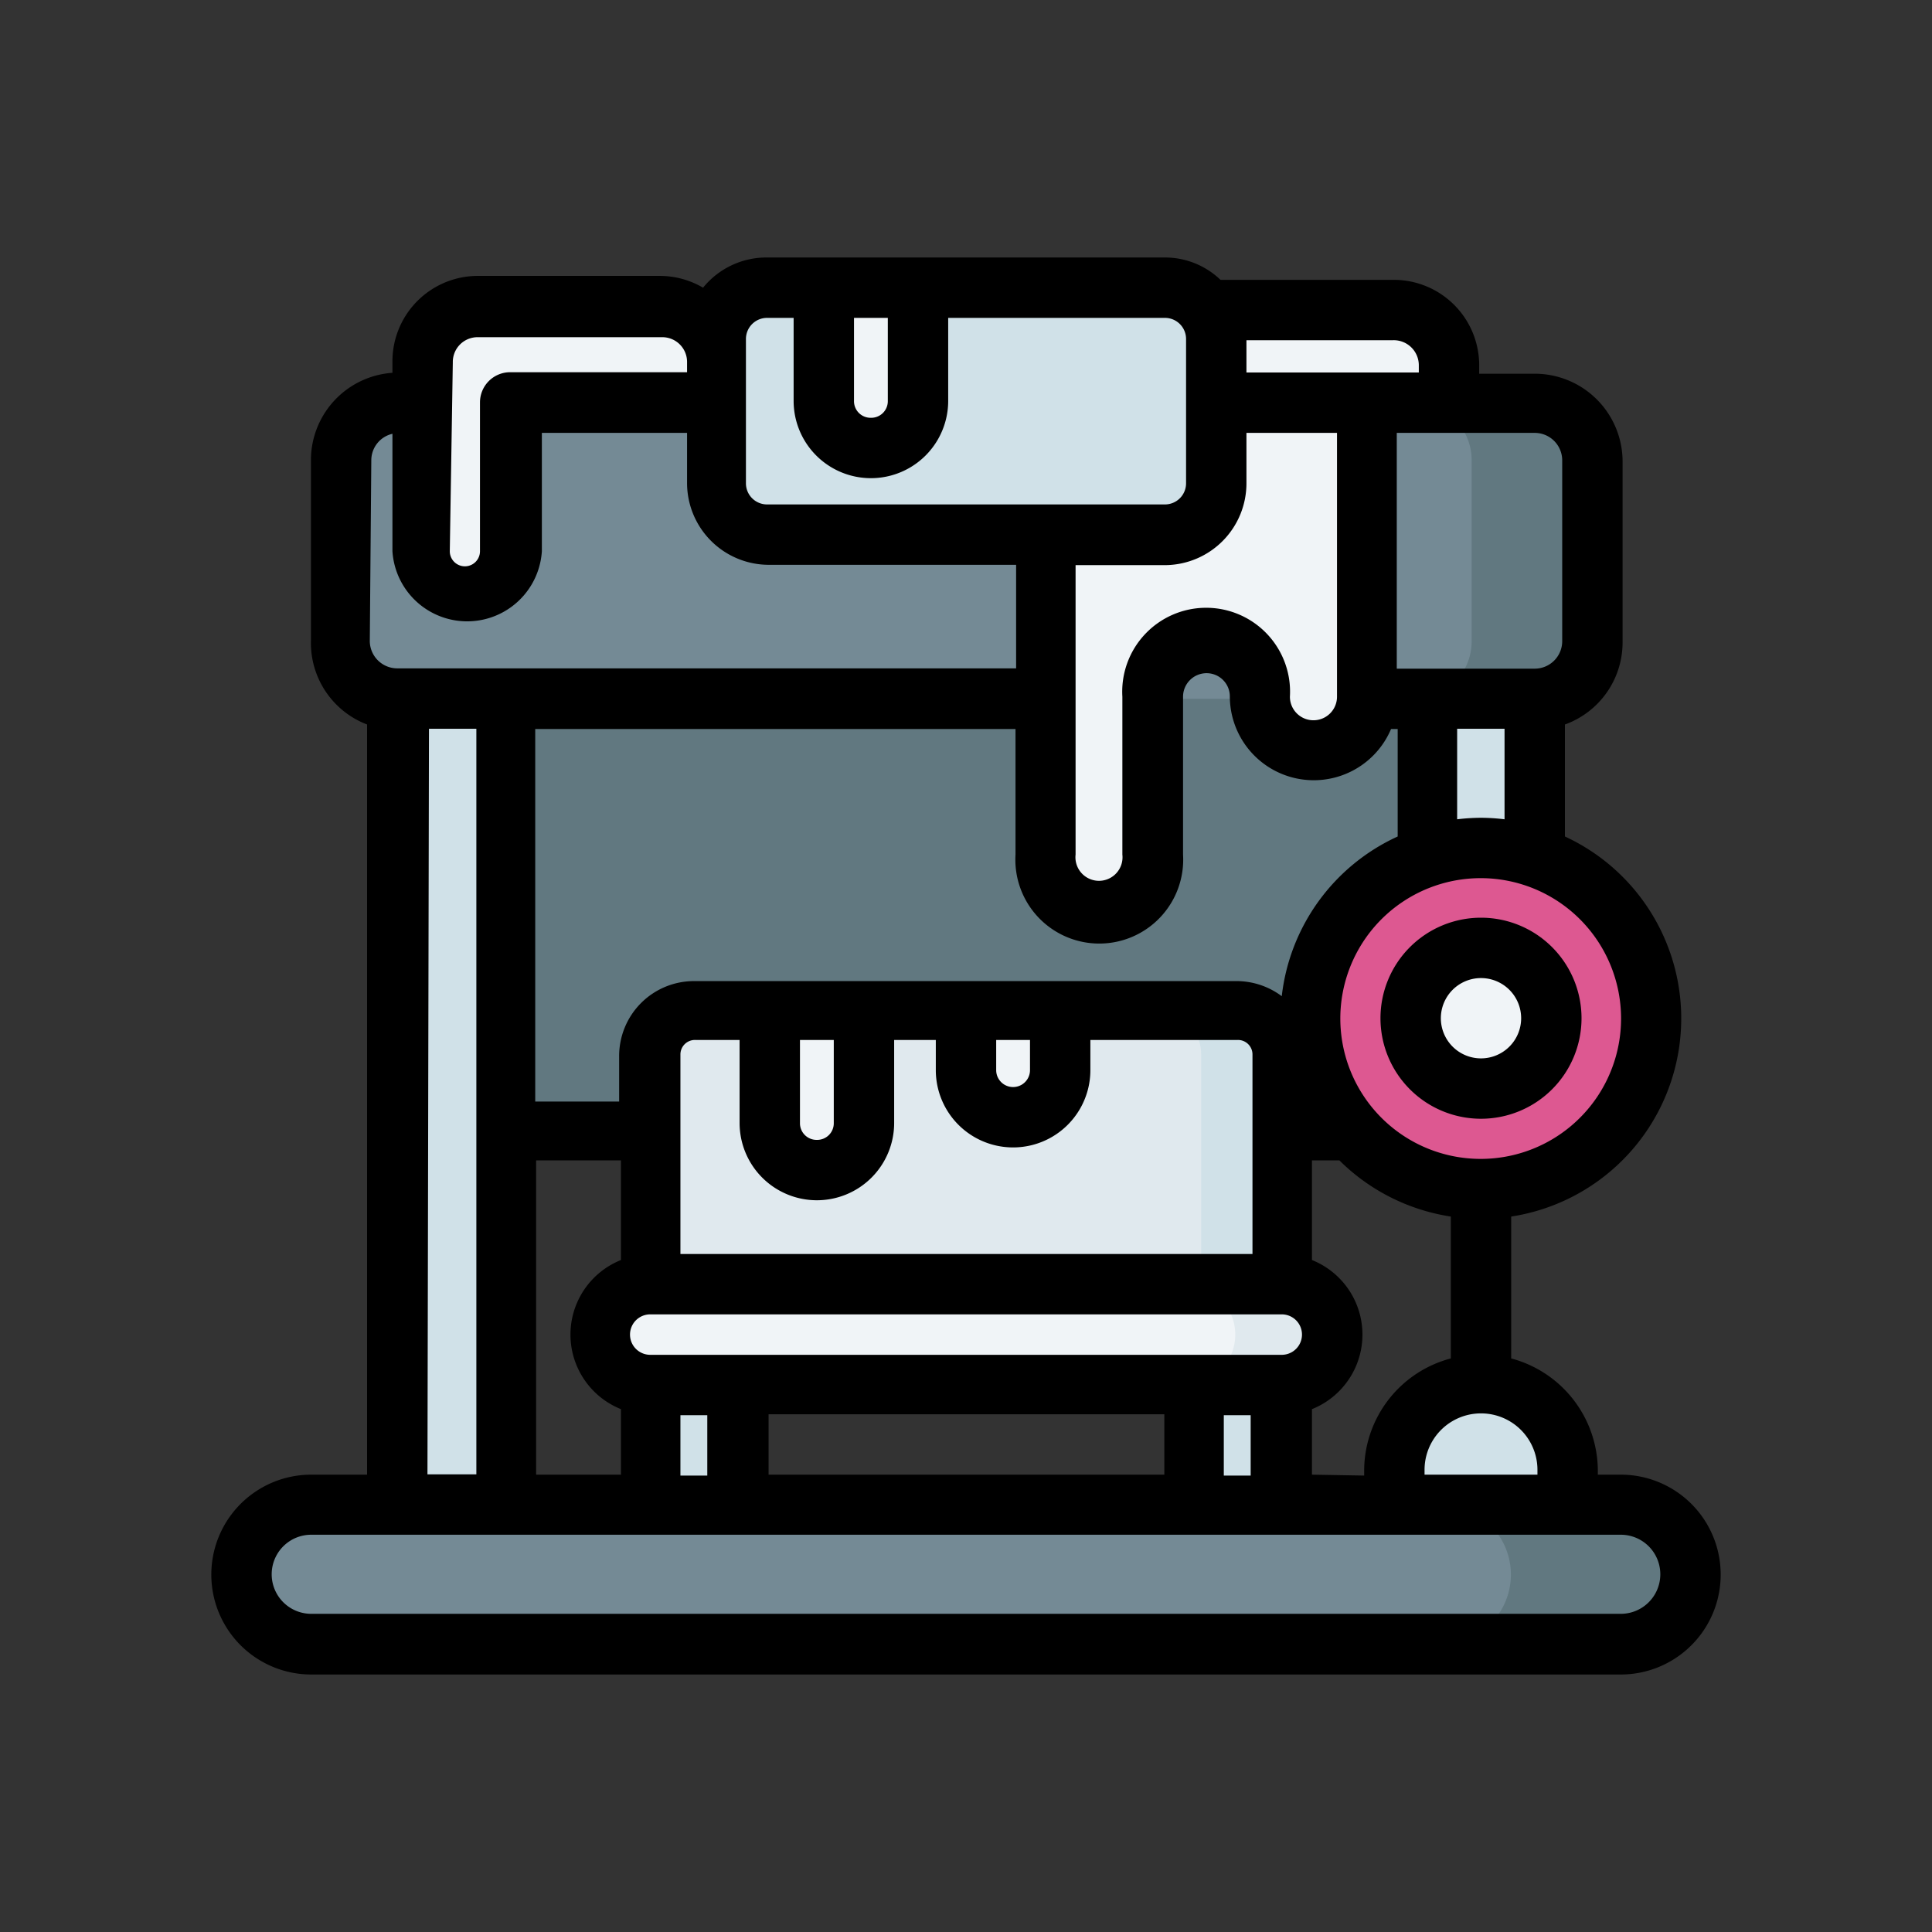
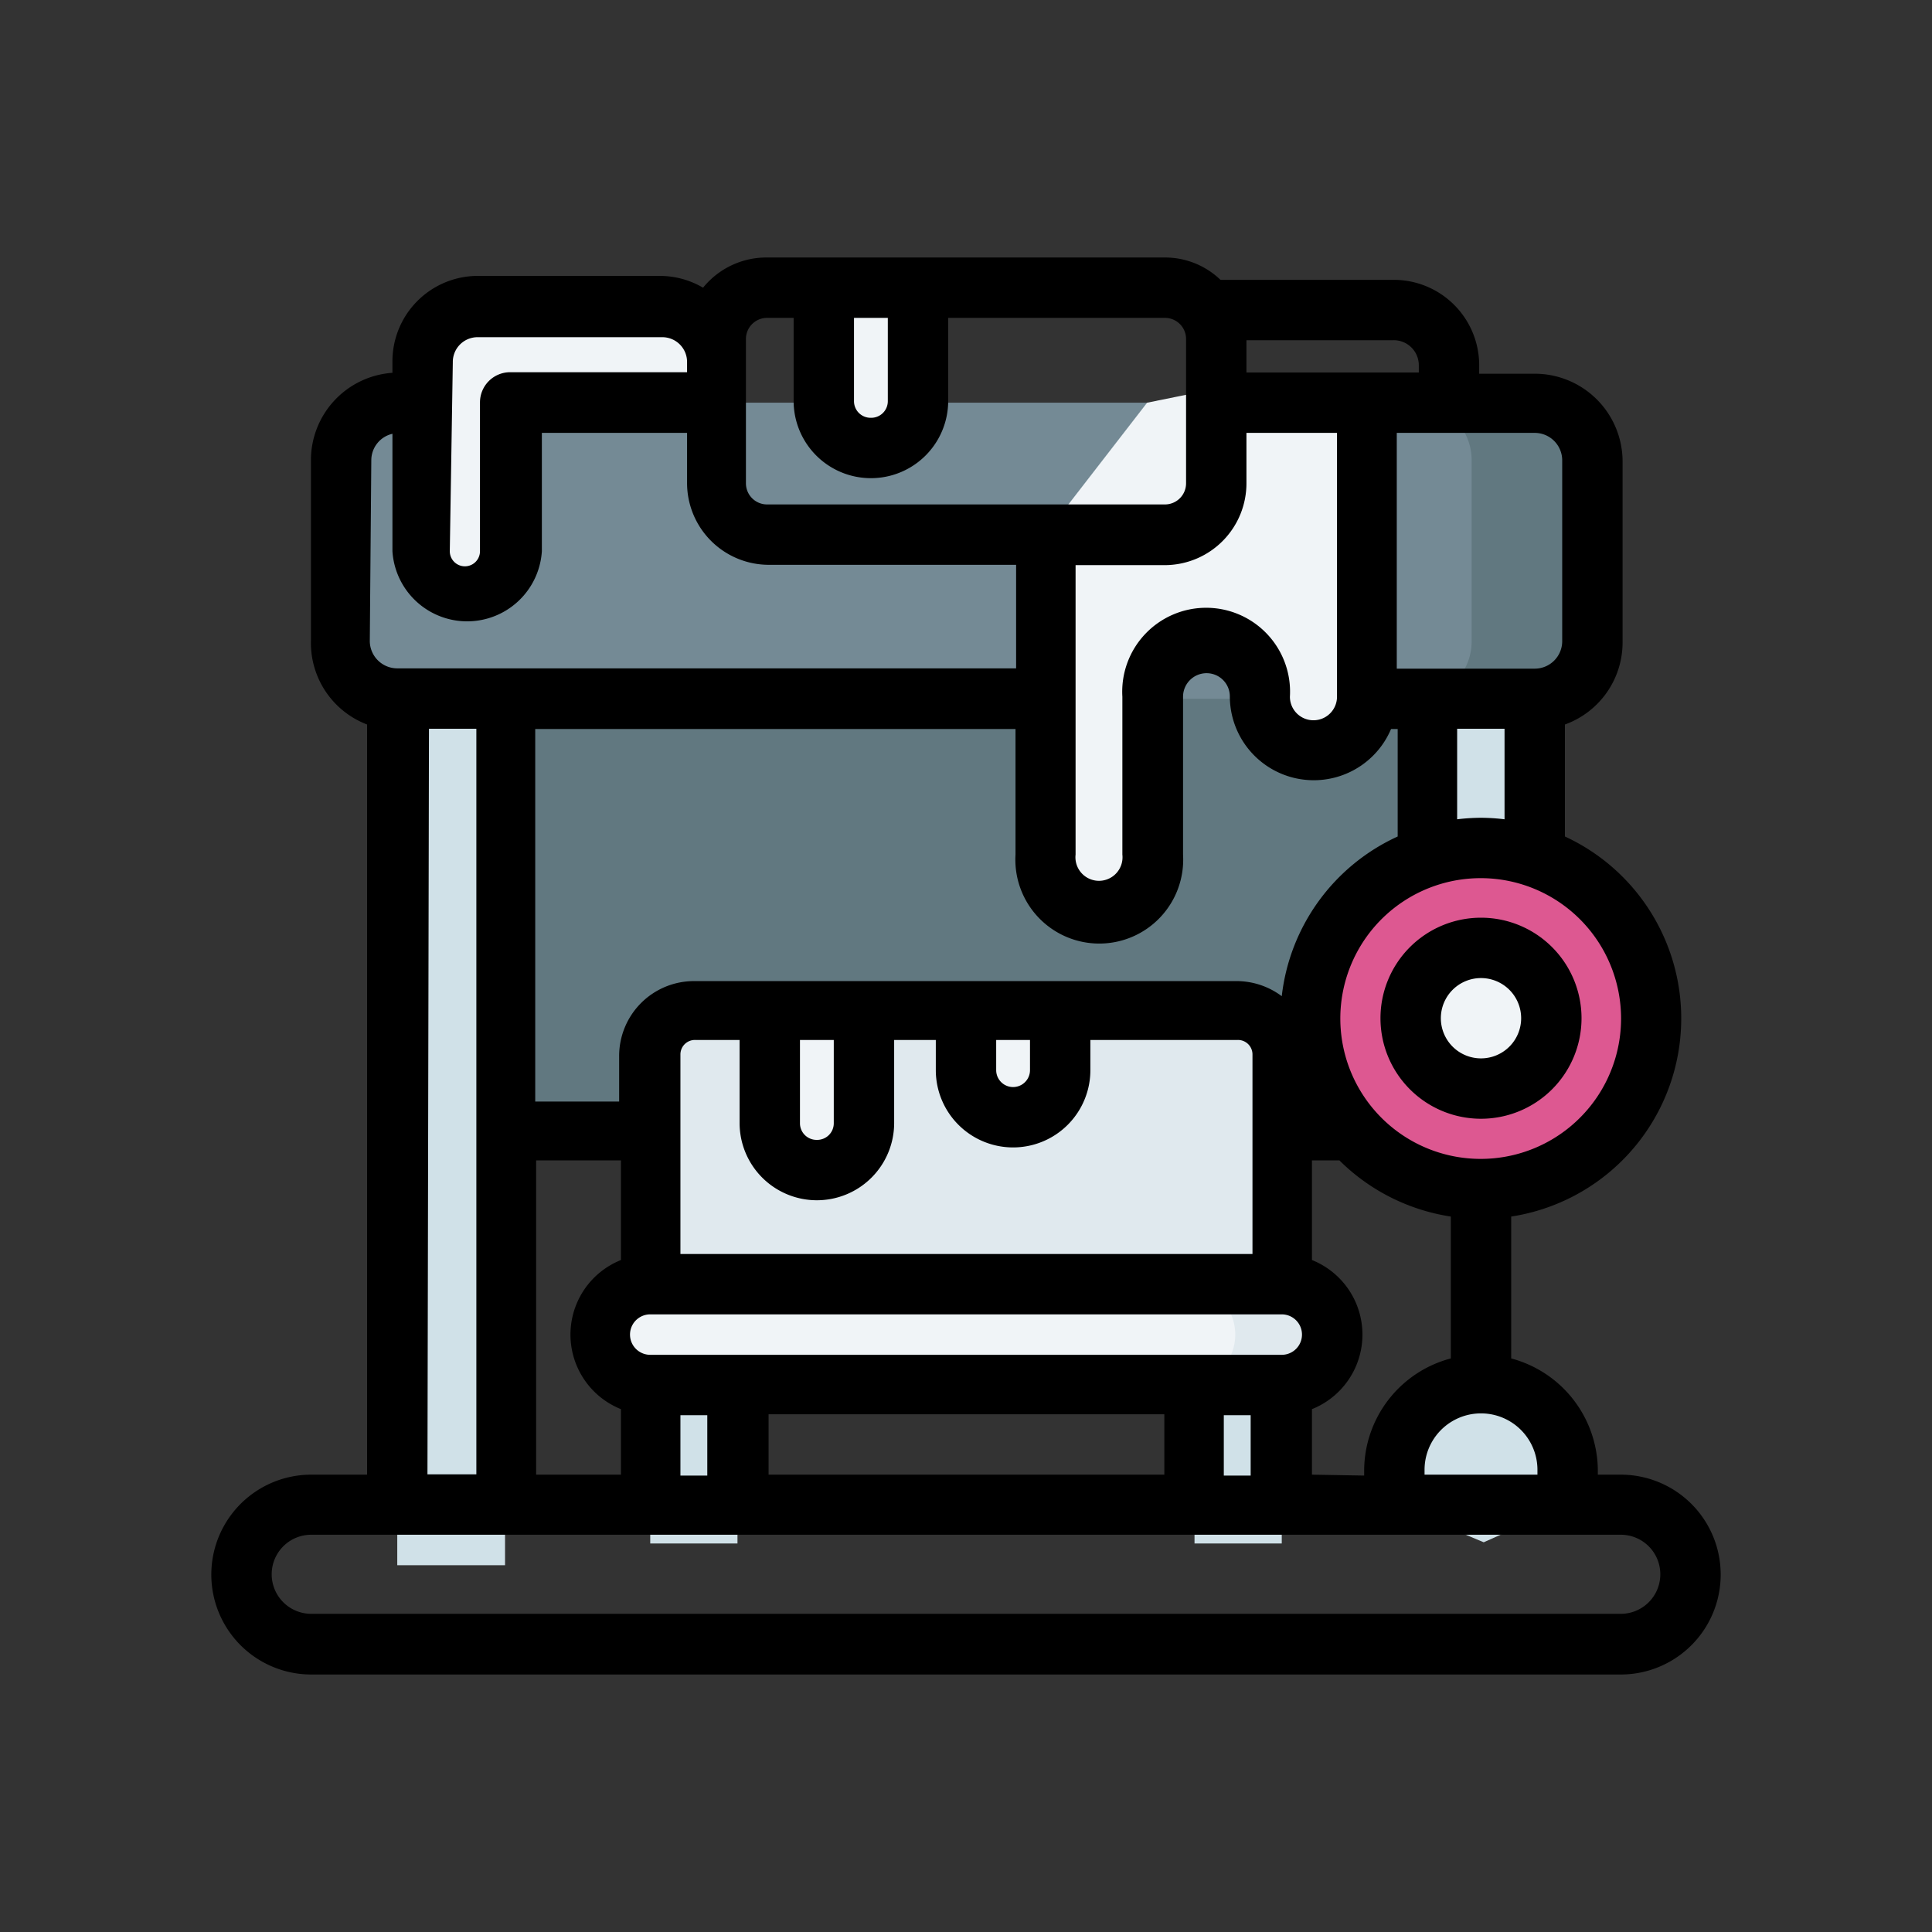
<svg xmlns="http://www.w3.org/2000/svg" width="800px" height="800px" viewBox="0 0 64 64">
  <rect x="0" y="0" width="64" height="64" fill="#333333" stroke="none" />
  <defs>
    <style>.cls-1{fill:#f0f4f7;}.cls-2{fill:#617880;}.cls-3{fill:#d0e1e8;}.cls-4{fill:#e0e9ee;}.cls-5{fill:#748a95;}.cls-6{fill:#dd5891;}</style>
  </defs>
  <g data-name="Bus Stop" id="Bus_Stop">
-     <path class="cls-1" d="M38.43,10.27h7.72A1.82,1.82,0,0,1,48,12.1v1.24l-7.42,5-2.47-3.94Z" id="rect53785-8" />
    <path class="cls-2" d="M46.07,37.44H15.45l0-16.16,33.26,0,.07,14.27Z" id="path44345-9" />
    <path class="cls-3" d="M46.19,49.85V48.69a2.87,2.87,0,0,1,5.74,0v1.16l-2.78,1.24Z" id="path38854-6" />
    <path class="cls-3" d="M13.16,21.15h3.57v30.7H13.16Z" id="rect40646-6" />
    <path class="cls-3" d="M47.27,30.24V21.15h3.57v9.09Z" id="path41240-3" />
    <path class="cls-4" d="M25.5,33.45H23a1.48,1.48,0,0,0-1.49,1.49v7.6l10.46,1,10.46-1v-7.6A1.48,1.48,0,0,0,41,33.45H35.12l-1.56,1.19L32,33.45H28.62l-1.56,1.19Z" id="rect41690-9" />
    <path class="cls-3" d="M21.54,44.61h2.89v6.52H21.54Z" id="rect43810-8" />
    <path class="cls-3" d="M39.57,44.61h2.89v6.52H39.57Z" id="path43915-1" />
    <path class="cls-1" d="M28.62,33.45V37.2a1.56,1.56,0,1,1-3.12,0V33.45Z" id="path58352-8" />
    <path class="cls-1" d="M35.12,33.45v2a1.56,1.56,0,0,1-3.12,0v-2Z" id="path58491-5" />
    <path class="cls-5" d="M14,13.34h-.79a1.9,1.9,0,0,0-1.91,1.91v6a1.9,1.9,0,0,0,1.91,1.9H50.84a1.9,1.9,0,0,0,1.91-1.9v-6a1.9,1.9,0,0,0-1.91-1.91H23.71l-3.24-2-3.57,2Z" id="path47019-5" />
    <path class="cls-1" d="M16.9,13.34v4.93a1.48,1.48,0,0,1-2.95,0V12a1.82,1.82,0,0,1,1.83-1.83h6.1A1.82,1.82,0,0,1,23.71,12v1.33Z" id="path50248-0" />
-     <path class="cls-5" d="M10.31,49.85H53.69a2.31,2.31,0,1,1,0,4.62H10.31a2.31,2.31,0,0,1,0-4.62Z" id="rect113708-1-5" />
-     <path class="cls-2" d="M47.74,49.85a2.31,2.31,0,1,1,0,4.62h5.95a2.31,2.31,0,1,0,0-4.62Z" id="path459150" />
    <path class="cls-1" d="M21.54,42.54H42.46a1.67,1.67,0,0,1,0,3.34H21.54a1.67,1.67,0,1,1,0-3.34Z" id="rect42501-4" />
    <path class="cls-6" d="M54.7,33.73a5.65,5.65,0,1,1-5.64-5.64A5.65,5.65,0,0,1,54.7,33.73Z" id="path39412-7" />
    <path class="cls-1" d="M51.39,33.73a2.33,2.33,0,1,1-2.33-2.33A2.33,2.33,0,0,1,51.39,33.73Z" id="path39671-3" />
-     <path class="cls-3" d="M42.46,42.54v-7.6A1.48,1.48,0,0,0,41,33.45H38.31a1.48,1.48,0,0,1,1.48,1.49v7.6Z" id="path472420" />
    <path class="cls-4" d="M39.25,42.54a1.67,1.67,0,0,1,0,3.34h3.21a1.67,1.67,0,0,0,0-3.34Z" id="path476359" />
    <path class="cls-1" d="M34.61,17.72V28.31a1.78,1.78,0,1,0,3.55,0V23.08a1.78,1.78,0,1,1,3.55,0,1.78,1.78,0,0,0,3.56,0V13.34l-2.64-.94L38,13.34Z" id="path128784-6-0-7" />
-     <path class="cls-3" d="M25.41,9.53H38.59a1.7,1.7,0,0,1,1.7,1.71V16a1.71,1.71,0,0,1-1.7,1.71H25.41A1.71,1.71,0,0,1,23.71,16V11.24A1.7,1.7,0,0,1,25.41,9.53Z" id="rect44680-3" />
    <path class="cls-1" d="M30.41,9.53v3.75a1.56,1.56,0,1,1-3.12,0V9.53Z" id="rect47362-9" />
    <path class="cls-2" d="M46.85,13.34a1.9,1.9,0,0,1,1.9,1.91v6a1.9,1.9,0,0,1-1.9,1.9h4a1.9,1.9,0,0,0,1.91-1.9v-6a1.9,1.9,0,0,0-1.91-1.91Z" id="path488385" />
    <path d="M10.31,55.47H53.69a3.31,3.31,0,1,0,0-6.62h-.76v-.16A3.86,3.86,0,0,0,50.06,45V40.3a6.64,6.64,0,0,0,1.78-12.59V24a2.89,2.89,0,0,0,1.91-2.71v-6a2.91,2.91,0,0,0-2.91-2.91H49V12.1a2.83,2.83,0,0,0-2.83-2.83H40.43a2.65,2.65,0,0,0-1.84-.74H25.41a2.7,2.7,0,0,0-2.12,1,2.84,2.84,0,0,0-1.41-.39h-6.1A2.83,2.83,0,0,0,13,12v.35a2.9,2.9,0,0,0-2.7,2.89v6A2.89,2.89,0,0,0,12.16,24V48.85H10.31a3.31,3.31,0,0,0,0,6.62Zm40.62-6.78v.16H47.19v-.16a1.87,1.87,0,0,1,3.74,0Zm-7.47.16V46.68a2.66,2.66,0,0,0,0-4.94v-3.3h.91a6.66,6.66,0,0,0,3.69,1.86V45a3.85,3.85,0,0,0-2.87,3.72v.16Zm-18,0v-2H38.57v2Zm-7.7,0V38.44h2.81v3.3a2.66,2.66,0,0,0,0,4.94v2.17Zm15.88-24.7v4.16a2.78,2.78,0,1,0,5.55,0V23.08a.78.78,0,0,1,.78-.78.77.77,0,0,1,.77.78,2.78,2.78,0,0,0,5.34,1.07h.22v3.56A6.64,6.64,0,0,0,42.46,33a2.5,2.5,0,0,0-1.49-.5H23a2.48,2.48,0,0,0-2.49,2.49v1.5H17.73V24.15Zm5-5.43A2.71,2.71,0,0,0,41.29,16V14.34h3v8.74a.78.78,0,0,1-1.56,0,2.78,2.78,0,1,0-5.55,0v5.23a.78.78,0,1,1-1.55,0V23.15h0V18.72ZM21.54,44.88a.67.67,0,1,1,0-1.34H42.46a.67.67,0,0,1,0,1.34Zm6.08-10.43V37.2a.55.55,0,0,1-.56.56.55.55,0,0,1-.56-.56V34.45Zm-.56,5.31a2.56,2.56,0,0,0,2.56-2.56V34.45H31v1a2.56,2.56,0,0,0,5.12,0v-1H41a.48.48,0,0,1,.49.49v6.6H22.54v-6.6a.48.48,0,0,1,.49-.49H24.5V37.2A2.56,2.56,0,0,0,27.06,39.76Zm7.06-5.31v1a.56.56,0,0,1-1.12,0v-1ZM22.54,46.88h.89v2h-.89Zm18,0h.89v2h-.89ZM53.7,33.73a4.65,4.65,0,1,1-4.64-4.64A4.65,4.65,0,0,1,53.7,33.73Zm-4.64-6.64a6.84,6.84,0,0,0-.79.05v-3h1.57v3A6.66,6.66,0,0,0,49.06,27.09Zm2.69-11.84v6a.91.91,0,0,1-.9.9H46.27V14.34h4.57A.91.91,0,0,1,51.75,15.25ZM47,12.1v.24H41.29V11.27h4.86A.83.83,0,0,1,47,12.1ZM28.29,10.53h1.12v2.75a.55.55,0,0,1-.56.56.55.55,0,0,1-.56-.56Zm-3.58.71a.7.7,0,0,1,.7-.71h.88v2.75a2.56,2.56,0,1,0,5.12,0V10.53h7.18a.7.7,0,0,1,.7.71V16a.7.7,0,0,1-.7.71H25.41a.7.7,0,0,1-.7-.71ZM15,12a.82.82,0,0,1,.83-.83h6.1a.82.82,0,0,1,.83.83v.33H16.9a1,1,0,0,0-1,1v4.93a.48.48,0,0,1-1,0Zm-2.7,3.24a.9.9,0,0,1,.7-.87v3.89a2.48,2.48,0,0,0,4.95,0V14.34h4.81V16a2.71,2.71,0,0,0,2.7,2.71h8.2v3.43H13.15a.91.91,0,0,1-.9-.9Zm1.91,8.9h1.57v24.7H14.16Zm-3.85,26.7H53.69a1.31,1.31,0,1,1,0,2.62H10.31a1.31,1.31,0,1,1,0-2.62Z" />
    <path d="M45.73,33.73a3.33,3.33,0,1,0,3.33-3.33A3.33,3.33,0,0,0,45.73,33.73Zm4.66,0a1.33,1.33,0,1,1-1.33-1.33A1.33,1.33,0,0,1,50.39,33.73Z" />
  </g>
</svg>